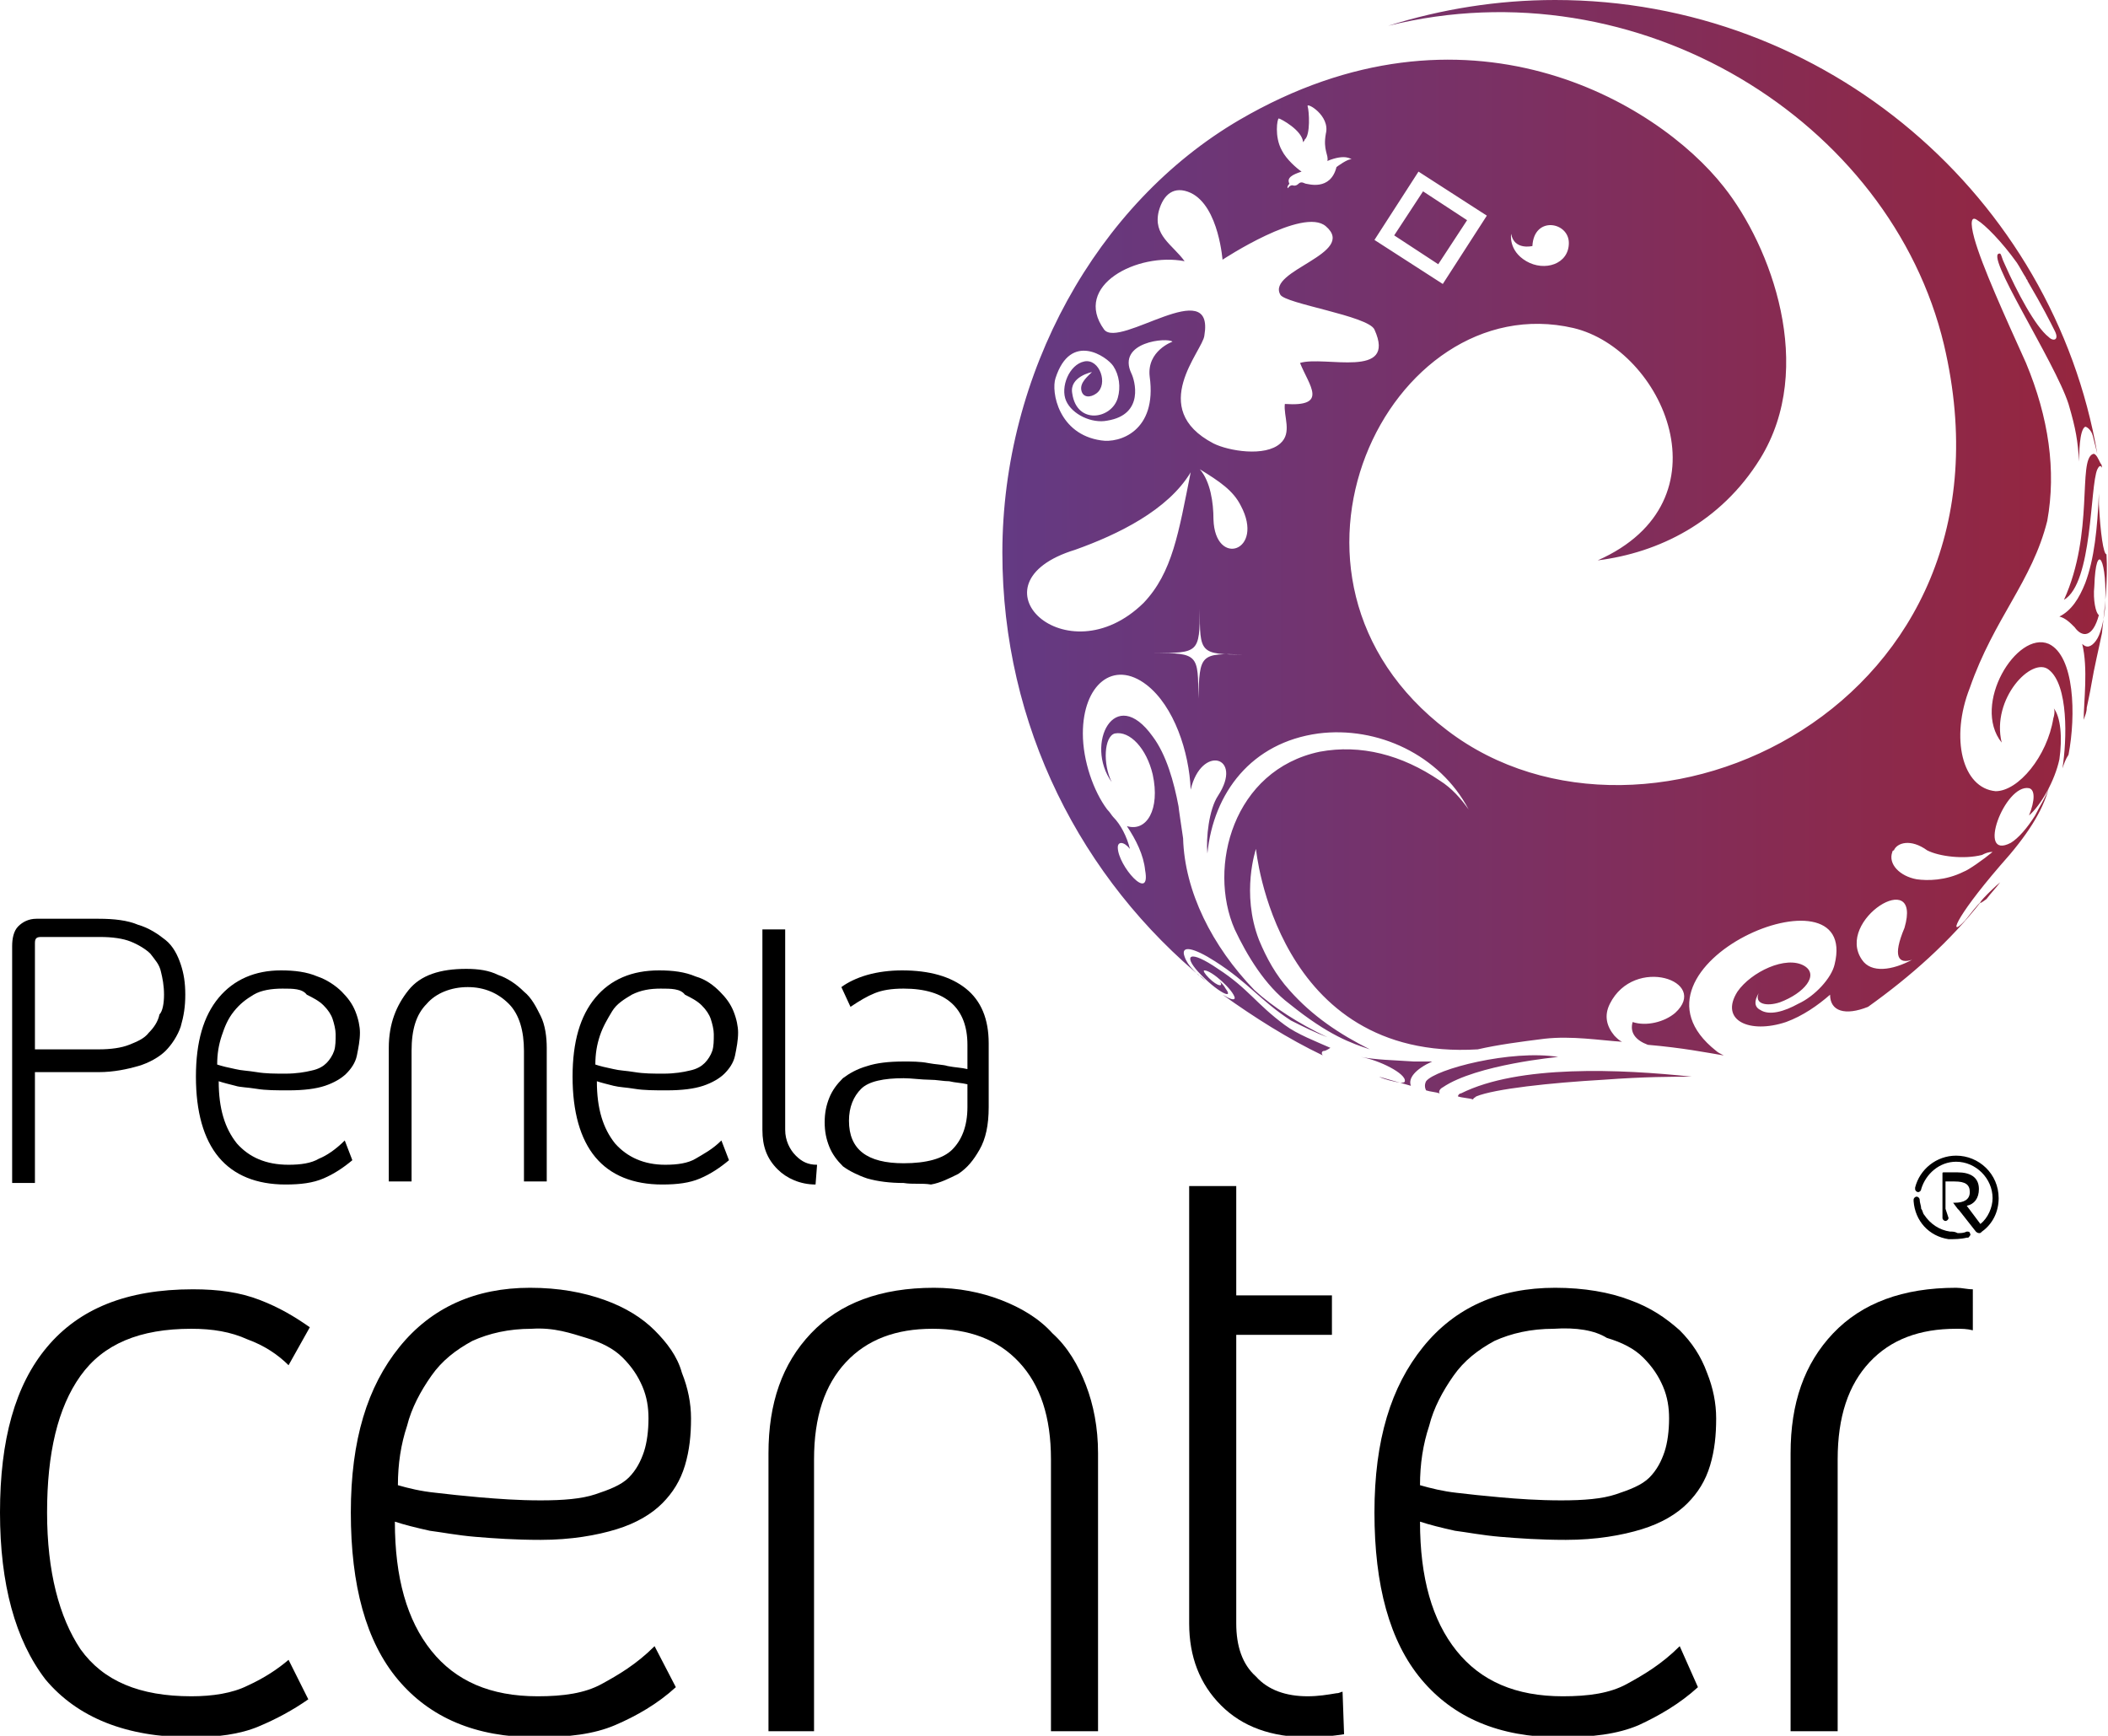
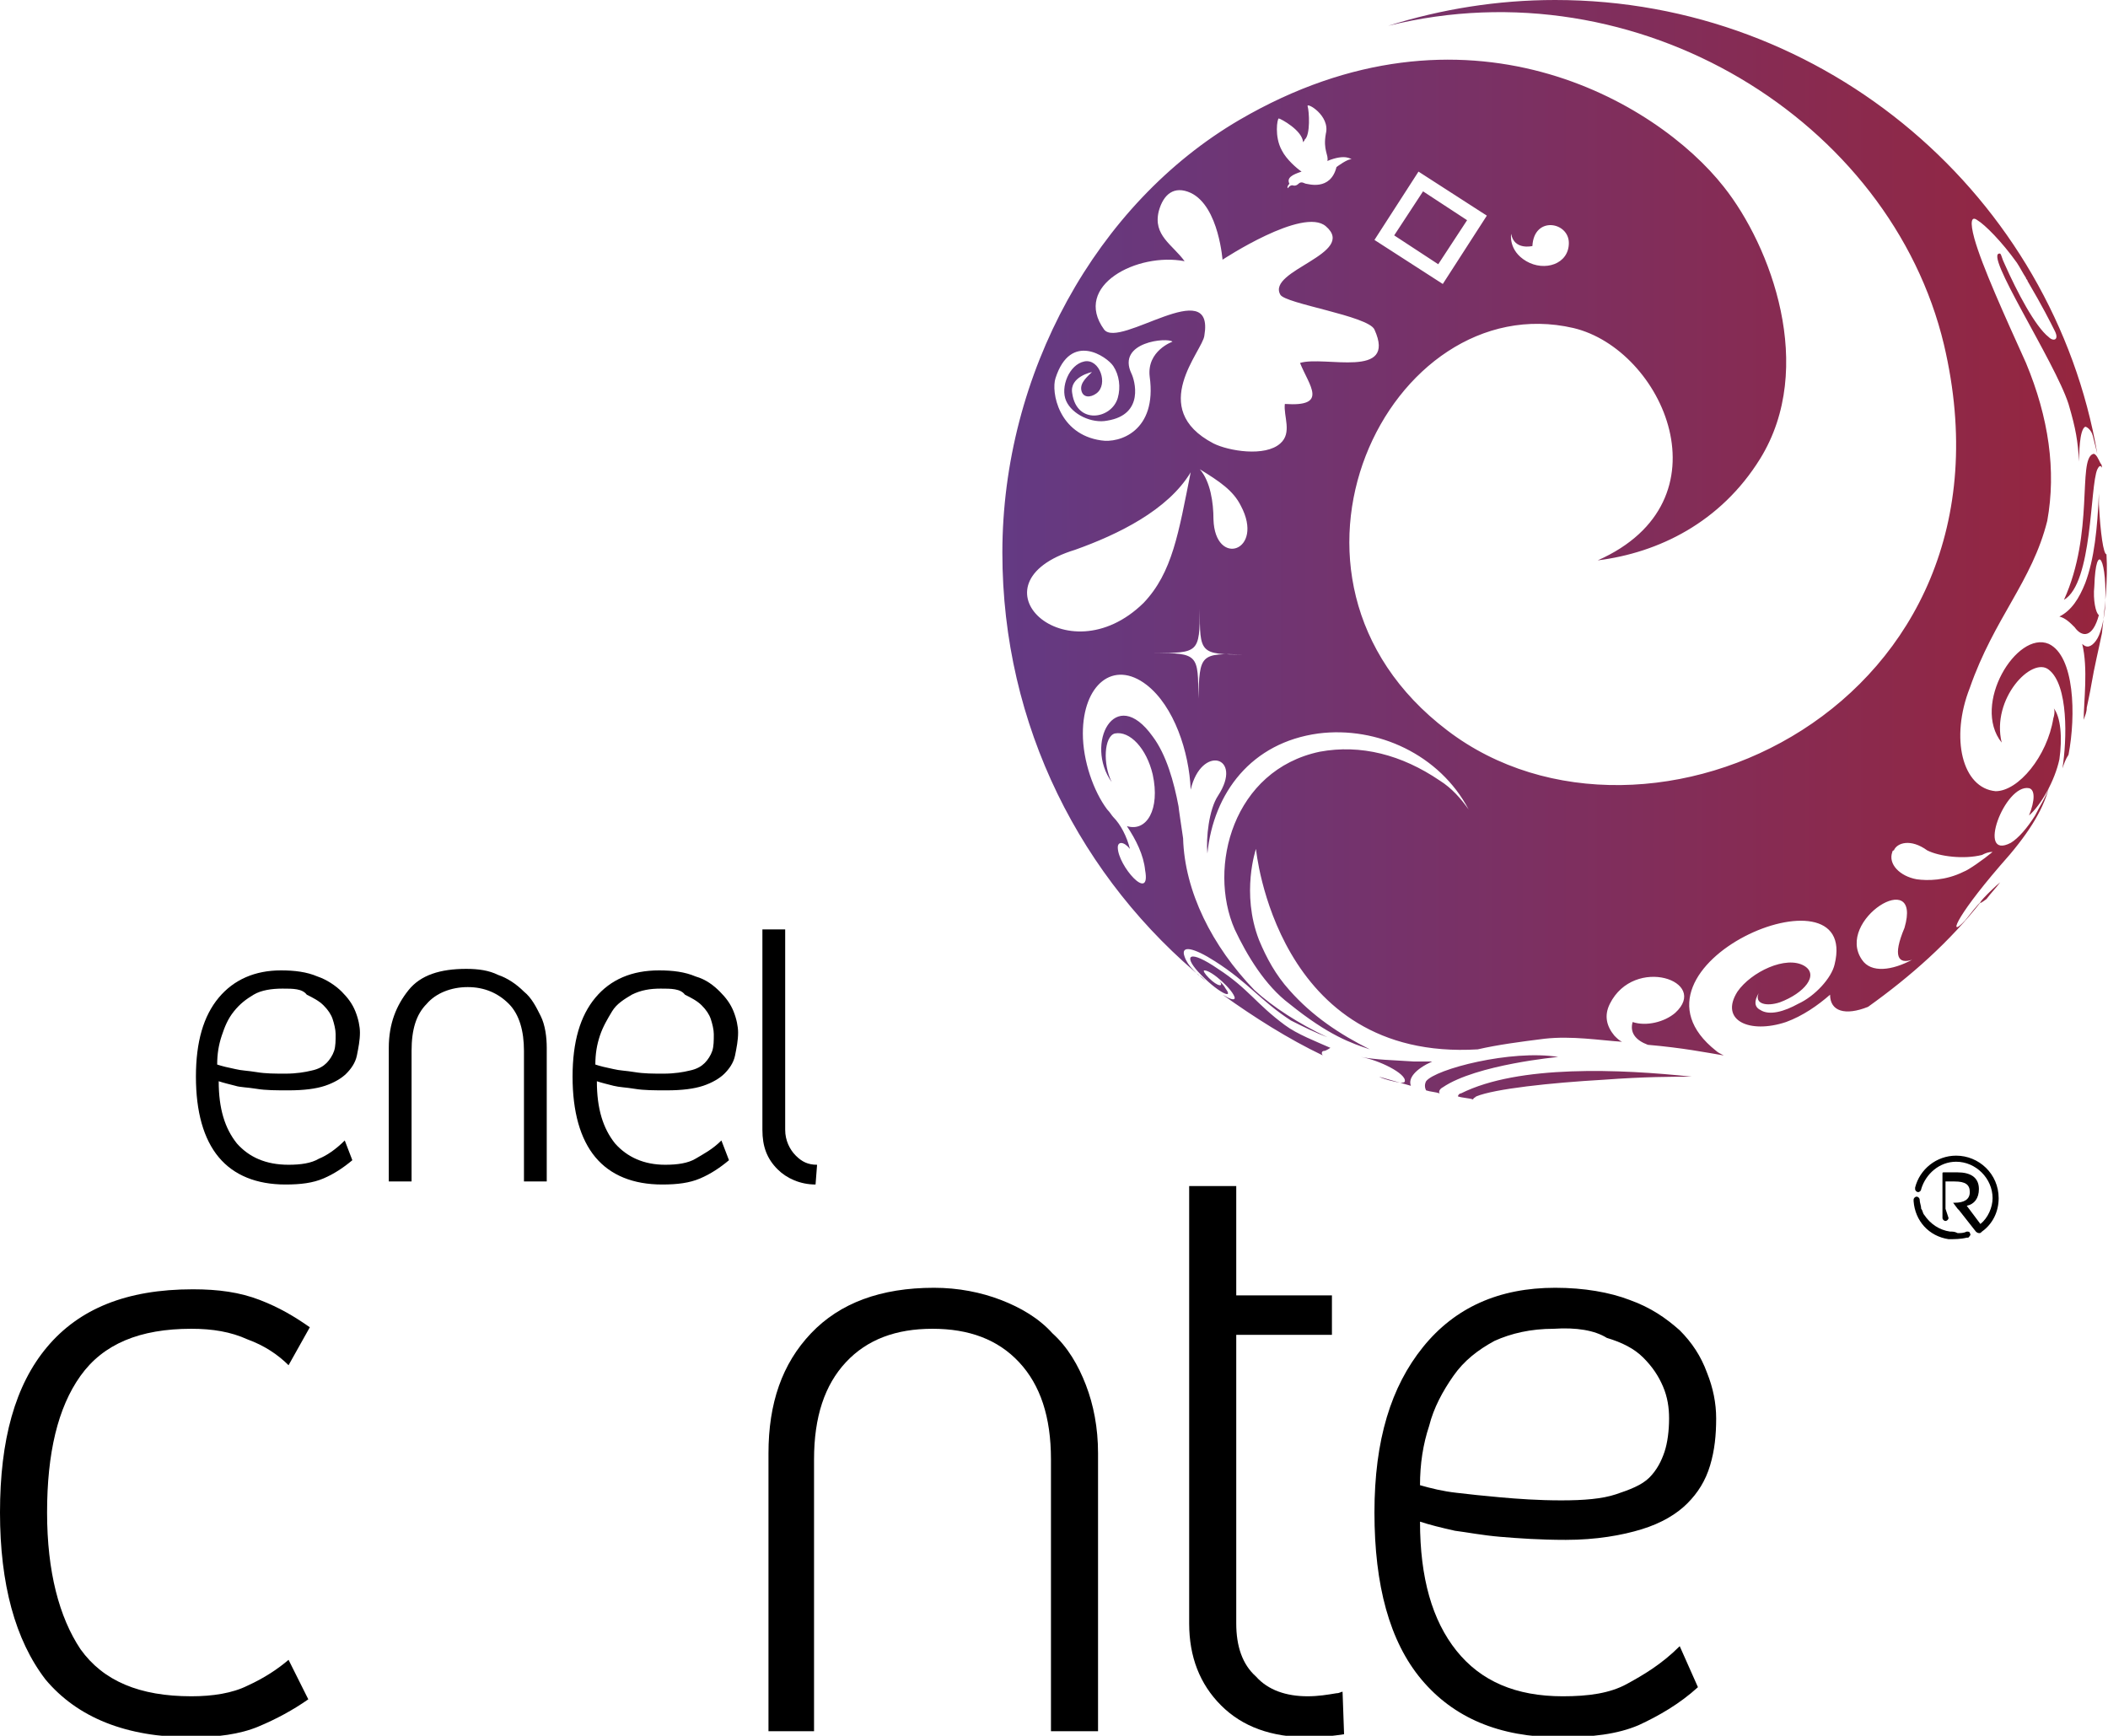
<svg xmlns="http://www.w3.org/2000/svg" version="1.1" id="uuid-c4dfe946-2b58-4c7e-a553-4375e887ea7f" x="0px" y="0px" viewBox="0 0 138.8 114.3" style="enable-background:new 0 0 138.8 114.3;" xml:space="preserve">
  <style type="text/css"> .st0{fill-rule:evenodd;clip-rule:evenodd;fill:url(#SVGID_1_);} </style>
  <linearGradient id="SVGID_1_" gradientUnits="userSpaceOnUse" x1="65.21" y1="79.81" x2="162.5" y2="79.81" gradientTransform="matrix(1 0 0 -1 0 116)">
    <stop offset="0" style="stop-color:#633A84" />
    <stop offset="1" style="stop-color:#A71E26" />
  </linearGradient>
  <path class="st0" d="M130.8,59.2c0.3-0.4,0.6-0.7,0.9-1.1C131.2,58.5,129.6,60.1,130.8,59.2z M130.8,59.2 C130.8,59.2,130.8,59.2,130.8,59.2C130.8,59.2,130.8,59.2,130.8,59.2L130.8,59.2L130.8,59.2z M93.9,71.2c-0.1,0.2-0.1,0.4,0,0.6 c0.3,0.1,0.6,0.1,0.9,0.2c-0.1-0.1,0-0.3,0.2-0.4c2.2-1.5,7.6-2,7.6-2C99.5,69.1,94.5,70.4,93.9,71.2L93.9,71.2z M96.2,72 C96.1,72,96,72.1,96,72.2c0.3,0.1,0.7,0.1,1,0.2c0-0.1,0.1-0.1,0.2-0.2c1.2-0.5,4.9-0.9,8.4-1.1c2.7-0.2,4.5-0.2,5.8-0.2 C106.7,70.4,100,70.1,96.2,72L96.2,72z M137.8,29.9c-1,0.4,0.1,5.2-1.9,9.6c1.9-1.1,1.7-7.5,2.2-8.6c0.1-0.2,0.2-0.3,0.3-0.1 c0-0.1,0-0.2-0.1-0.3C138.2,30.3,138,29.8,137.8,29.9L137.8,29.9z M94.3,69.9c-0.4,0-0.8,0-1.2,0c-1.5-0.1-2.4-0.1-3.5-0.3 c1.2,0.2,3,1.1,2.9,1.6c0,0.1-0.2,0.1-0.3,0.1c-0.5-0.1-1-0.2-1.4-0.4c0.7,0.2,1.4,0.4,2.1,0.6C92.7,71,93.2,70.4,94.3,69.9 L94.3,69.9z M80.2,63.8c-1.9-1.3-2.3-0.9-1.3,0.2c1.2,1.3,2.4,1.9,1.8,1.1c-0.1-0.2-0.3-0.4-0.4-0.5c0.3,0.4-0.1,0.4-0.7-0.2 c-0.3-0.3-0.4-0.5-0.3-0.5c0.5,0,1.9,1.3,2,1.8c0,0.2-0.3,0.1-0.8-0.2c2.1,1.5,4.3,2.9,6.6,4c-0.1-0.1-0.1-0.3,0.1-0.3 c0.1,0,0.4-0.2,0.4-0.2c-0.9-0.4-2.2-0.9-3-1.5C82.7,66.1,82.2,65.1,80.2,63.8L80.2,63.8z M93.7,12.6l-1.9,2.9l2.9,1.9l1.9-2.9 C96.6,14.5,93.7,12.6,93.7,12.6z M134.9,42.4c-2.1-0.9-5.1,4-3.1,6.5c-0.7-2.9,2-5.7,3.1-4.8c1.3,1,1.2,4.6,0.9,6.5 c0.1-0.3,0.2-0.6,0.4-0.9C136.7,47.1,136.6,43.2,134.9,42.4L134.9,42.4z M135.2,47.3c-0.4,2.5-2.3,4.8-3.8,4.8 c-2.2-0.2-3-3.5-1.7-6.8c1.6-4.6,4.1-7,5.1-11c0.6-3.3,0.1-6.8-1.4-10.4c-1.4-3.1-2.9-6.4-3.4-8.2c-0.3-1.1-0.2-1.5,0.2-1.2 c0.5,0.3,1.6,1.4,2.6,2.8c0.2,0.3,0.4,0.7,0.6,1c0,0.1,0.1,0.1,0.1,0.2c1,1.7,1.5,2.7,1.8,3.3c0.3,0.6-0.1,0.7-0.4,0.4 c-0.9-0.7-2.1-3-2.9-4.8c-0.2-0.4-0.2-0.6-0.3-0.7c-1.2-0.2,3.6,7.1,4.5,9.9c0.5,1.7,0.6,2.4,0.7,3.8c0-0.4,0-2.1,0.4-2.3 c0.1,0,0.4,0.2,0.5,0.6c0.1,0.4,0.2,0.8,0.3,1.2C135.2,13,120.3,0,102.4,0c-3.8,0-7.5,0.6-11,1.7c16.5-4.1,33.1,6.3,36.6,21 c5.6,23.8-19.6,35.4-32.7,25.4C82,38,91.5,18.8,103.6,21.6c5.9,1.4,10.4,11.4,1.6,15.3c4-0.5,8.1-2.5,10.7-6.7 c3.7-6,0.7-14-2.4-17.9c-4.4-5.6-17-13.1-31.9-4.4C72.2,13.4,66,24.6,66,36.4c0,11.4,5.2,21.5,13.4,28.2c-0.2-0.2-0.3-0.3-0.5-0.4 c-0.1-0.1-0.2-0.2-0.3-0.3c-0.3-0.3-0.5-0.6-0.6-0.9c-0.3-0.8,0.6-0.6,2,0.3c2.2,1.4,3,2.6,5,3.9c0.8,0.4,1.6,0.8,2.4,1.1 c-1.9-0.9-3.6-2-4.8-3.1c-2.8-2.9-4.6-6.5-4.7-10c-0.1-0.7-0.3-2-0.3-2.1c-0.3-1.6-0.8-3.4-1.7-4.6c-2.5-3.5-4.5,0.5-2.7,3 c-0.6-1.2-0.5-3,0.2-3.2c1-0.2,2.1,1,2.5,2.7c0.5,2.3-0.4,3.8-1.7,3.4c0.6,0.9,1.1,1.9,1.2,2.9c0.4,2.2-1.8-0.3-1.8-1.5 c0-0.4,0.4-0.4,0.8,0.1c-0.2-0.8-0.6-1.6-1.1-2.1c-0.1-0.1-0.2-0.3-0.4-0.5c-0.9-1.2-1.6-3.2-1.6-5c0-3.2,2-4.9,4.2-3.2 c1.8,1.4,2.8,4.4,2.9,6.9c0.7-3,3.5-2.2,1.8,0.4c-0.6,0.9-0.8,2.8-0.7,3.8c0.4-4,2.9-7.3,7.3-7.9c3.9-0.5,8,1.4,9.9,5 c-0.5-0.7-1.1-1.4-1.9-1.9c-2.5-1.7-5.2-2.4-7.9-1.9c-5.7,1.2-7.4,7.6-5.6,11.7c0.8,1.7,2,3.7,3.6,4.9c2.6,2.1,4.1,2.6,5.3,3 c-2-1-3.8-2.2-5.3-3.9c-0.9-1-1.5-2.1-2-3.3c-1.2-3.1-0.2-6-0.2-6s1.3,14,14.6,13.2c1.3-0.3,2.8-0.5,4.4-0.7 c1.8-0.2,3.6,0.1,5.1,0.2c-0.2-0.1-0.3-0.2-0.5-0.4c-0.5-0.6-0.7-1.3-0.3-2.1c1.6-3.2,6.6-1.5,4.3,0.6c-0.7,0.6-1.9,0.9-2.8,0.6 c-0.2,0.7,0.2,1.2,1,1.5c2.3,0.2,3.8,0.5,5,0.7c-0.2-0.1-0.4-0.2-0.5-0.3c-7.1-5.6,9.5-12.6,7.8-5.7c-0.2,0.9-1.3,2.1-2.4,2.6 c-0.9,0.5-1.9,0.8-2.5,0.4c-0.4-0.2-0.4-0.6-0.1-1.1c-0.3,0.7,0.5,0.9,1.4,0.6c1.6-0.6,2.6-1.8,1.6-2.4c-1.2-0.7-3.5,0.4-4.4,1.7 c-1.2,1.9,0.8,2.8,3.2,2c1.1-0.4,2.1-1.1,2.9-1.8c0,1.1,1,1.4,2.5,0.8c2.8-2,5.4-4.3,7.5-7c-0.4,0.4-0.7,0.8-1.1,1.3 c-1.1,1.2-0.8,0,2.3-3.6c1.8-2,2.8-3.6,3.2-5.1c-0.2,0.6-0.6,1.2-0.9,1.8c-0.5,0.8-1.1,1.5-1.6,1.8c-2.3,1.2-0.4-3.9,1.2-3.6 c0.4,0.1,0.4,0.8,0,1.8c0.8-0.7,1.7-2.3,2-3.7c0.2-1.4,0.1-2.8-0.4-3.4C135.3,46.7,135.3,47,135.2,47.3L135.2,47.3z M99.5,15.4 c0.2,1.1,1.4,0.8,1.4,0.8c0.1-2,2.4-1.6,2.4-0.2c0,1.4-1.6,1.9-2.8,1.2S99.5,15.4,99.5,15.4z M93.4,11.3l4.5,2.9L95,18.7l-4.5-2.9 C90.5,15.8,93.4,11.3,93.4,11.3z M84.2,7.8c0.1,0,1.6,0.8,1.6,1.6c0-0.1,0.1-0.1,0.1-0.2c0.4-0.3,0.3-1.9,0.2-2.2 c-0.1-0.3,1.5,0.6,1.2,1.8c-0.2,1.1,0.2,1.4,0.1,1.8c1.2-0.5,1.6-0.1,1.6-0.1C88.8,10.4,88,11,88,11c-0.4,1.6-1.9,1.1-2,1.1 s-0.3-0.2-0.5,0c-0.2,0.2-0.4,0.1-0.4,0.1c-0.2,0-0.3,0.2-0.3,0.2c-0.1-0.1,0.1-0.3,0.1-0.3c-0.2-0.4,0.2-0.6,0.8-0.8 c-0.3-0.2-1-0.8-1.3-1.4C83.9,9,84.1,7.8,84.2,7.8L84.2,7.8z M69.5,24.9c1-3.1,3.4-1.4,3.8-0.8c0.4,0.6,0.5,1.4,0.3,2.1 c-0.4,1.4-2.7,1.8-3-0.3c-0.2-1.1,1.3-1.4,1.3-1.4c-0.3,0.3-0.8,0.7-0.7,1.2c0.1,0.5,0.6,0.5,1,0.2c0.8-0.6,0.2-2.3-0.8-2.1 c-1,0.2-1.6,1.7-1.2,2.6c0.4,0.9,1.7,1.5,2.7,1.3c2.5-0.4,1.8-2.7,1.6-3.1c-1-2.1,2.4-2.4,2.7-2.1c0,0-1.7,0.6-1.5,2.3 c0.5,3.6-2,4.4-3.2,4.2C69.7,28.6,69.2,25.8,69.5,24.9L69.5,24.9z M75.3,39.7c-5.1,5-11.7-1.3-4.5-3.5c2.8-1,6.1-2.6,7.6-5.1 C77.6,35.1,77.2,37.7,75.3,39.7L75.3,39.7z M78.9,46c0-2.9,0-3-2.9-3c2.9,0,3,0,3-2.9c0,2.9,0,3,2.9,3C79,43,79,43.1,78.9,46z M79.9,34.2c0-1.1-0.2-2.5-0.9-3.3c1.3,0.8,2.2,1.4,2.7,2.4C83.3,36.3,80,37.4,79.9,34.2z M85.6,23.9c0.6,1.5,1.9,2.9-1,2.7 c-0.1,0.8,0.5,1.9-0.3,2.6c-1,0.9-3.4,0.5-4.4,0c-4.4-2.3-0.7-6.1-0.6-7.1c0.7-4.1-5.6,0.9-6.6-0.4c-2.1-2.9,2.2-5.1,5.3-4.5 c-0.8-1.1-2.1-1.7-1.7-3.3c0.3-1.1,1-1.7,2.1-1.2c1.9,0.9,2.1,4.6,2.1,4.4c0,0,5.3-3.5,6.8-2.2c2.1,1.8-3.9,2.9-3,4.5 c0.3,0.6,5.8,1.4,6.2,2.3C92,25,87.2,23.4,85.6,23.9L85.6,23.9z M122.6,63.2c-1.8-2.6,4-6.2,2.8-2.1c-0.8,1.9-0.4,2.4,0.5,2.1 C124.6,63.9,123.2,64.1,122.6,63.2L122.6,63.2z M129.3,57.4c-1.2,0.6-2.4,0.6-3.1,0.5c-1.1-0.2-1.9-1-1.6-1.8c0,0,0-0.1,0.1-0.1 c0.2-0.5,1.1-0.8,2.2,0c0.8,0.4,2.4,0.6,3.6,0.3c0.2-0.1,0.4-0.2,0.7-0.2C130.6,56.6,129.6,57.3,129.3,57.4L129.3,57.4z M138.7,36.5 c-0.2,0-0.4-1.4-0.5-3.3c0-0.2,0-0.5,0-0.7c-0.1,2.3-0.3,4.3-0.9,5.9c-0.4,1-0.9,1.8-1.7,2.2c0.4,0.1,0.7,0.4,1,0.7l0,0 c0.5,0.7,1.2,0.7,1.6-0.8c-0.2-0.1-0.4-1-0.3-1.9c0.1-3.1,0.9-1.8,0.7,1.5c-0.1,0.9-0.3,1.7-0.6,2.1c-0.3,0.4-0.6,0.5-0.9,0.2 c0.4,1.6,0.1,3.8,0.1,5c0.1-0.3,0.2-0.5,0.2-0.8c0.1-0.5,0.2-0.9,0.3-1.5c0.2-1.2,0.5-2.4,0.7-3.4C138.6,39.9,138.8,38.2,138.7,36.5 C138.7,36.5,138.7,36.5,138.7,36.5L138.7,36.5z" />
  <g>
-     <path d="M12.2,65.5c0,0.8-0.1,1.4-0.3,2.1c-0.2,0.6-0.6,1.2-1,1.6s-1.1,0.8-1.8,1c-0.7,0.2-1.6,0.4-2.6,0.4H2.3v7.3H0.8V62.3 c0-0.5,0.1-1,0.4-1.3s0.7-0.5,1.2-0.5h4.1c1,0,1.9,0.1,2.6,0.4c0.7,0.2,1.3,0.6,1.8,1c0.5,0.4,0.8,1,1,1.6S12.2,64.7,12.2,65.5 L12.2,65.5z M10.8,65.5c0-0.6-0.1-1.1-0.2-1.5c-0.1-0.5-0.4-0.8-0.7-1.2c-0.3-0.3-0.8-0.6-1.3-0.8c-0.5-0.2-1.2-0.3-2-0.3H2.7 c-0.3,0-0.4,0.1-0.4,0.4v7h4.2c0.8,0,1.5-0.1,2-0.3c0.5-0.2,1-0.4,1.3-0.8c0.3-0.3,0.6-0.7,0.7-1.2C10.7,66.6,10.8,66.1,10.8,65.5 L10.8,65.5z" />
    <path d="M23.2,76.4c-0.6,0.5-1.2,0.9-1.9,1.2S19.8,78,18.8,78c-1.9,0-3.4-0.6-4.4-1.8s-1.5-3-1.5-5.3s0.5-4,1.5-5.2 c1-1.2,2.4-1.8,4.1-1.8c0.9,0,1.7,0.1,2.4,0.4c0.6,0.2,1.2,0.6,1.6,1s0.7,0.8,0.9,1.3c0.2,0.5,0.3,1,0.3,1.4c0,0.5-0.1,1-0.2,1.5 c-0.1,0.5-0.4,0.9-0.7,1.2c-0.3,0.3-0.8,0.6-1.4,0.8c-0.6,0.2-1.4,0.3-2.4,0.3c-0.8,0-1.5,0-2.1-0.1s-1.1-0.1-1.4-0.2 c-0.4-0.1-0.8-0.2-1.1-0.3c0,1.8,0.4,3.1,1.2,4.1c0.8,0.9,1.9,1.4,3.4,1.4c0.8,0,1.5-0.1,2-0.4c0.5-0.2,1.1-0.6,1.7-1.2L23.2,76.4 L23.2,76.4z M18.6,65.1c-0.7,0-1.4,0.1-1.9,0.4c-0.5,0.3-0.9,0.6-1.3,1.1s-0.6,1-0.8,1.6c-0.2,0.6-0.3,1.2-0.3,1.9 c0.3,0.1,0.7,0.2,1.2,0.3c0.4,0.1,0.8,0.1,1.4,0.2c0.6,0.1,1.2,0.1,1.9,0.1s1.3-0.1,1.7-0.2c0.5-0.1,0.8-0.3,1-0.5 c0.2-0.2,0.4-0.5,0.5-0.8c0.1-0.3,0.1-0.7,0.1-1.1c0-0.3-0.1-0.7-0.2-1s-0.3-0.6-0.6-0.9c-0.3-0.3-0.7-0.5-1.1-0.7 C19.9,65.1,19.3,65.1,18.6,65.1z" />
    <path d="M30.7,63.8c0.8,0,1.5,0.1,2.1,0.4c0.6,0.2,1.2,0.6,1.7,1.1c0.5,0.4,0.8,1,1.1,1.6s0.4,1.4,0.4,2.1v8.8h-1.5v-8.6 c0-1.3-0.3-2.4-1-3.1c-0.7-0.7-1.6-1.1-2.7-1.1s-2.1,0.4-2.7,1.1c-0.7,0.7-1,1.7-1,3.1v8.6h-1.5V69c0-1.6,0.5-2.8,1.3-3.8 S29,63.8,30.7,63.8L30.7,63.8z" />
    <path d="M48,76.4c-0.6,0.5-1.2,0.9-1.9,1.2c-0.7,0.3-1.5,0.4-2.5,0.4c-1.9,0-3.4-0.6-4.4-1.8s-1.5-3-1.5-5.3s0.5-4,1.5-5.2 c1-1.2,2.4-1.8,4.2-1.8c0.9,0,1.7,0.1,2.4,0.4c0.7,0.2,1.2,0.6,1.6,1s0.7,0.8,0.9,1.3c0.2,0.5,0.3,1,0.3,1.4c0,0.5-0.1,1-0.2,1.5 c-0.1,0.5-0.4,0.9-0.7,1.2c-0.3,0.3-0.8,0.6-1.4,0.8c-0.6,0.2-1.4,0.3-2.4,0.3c-0.8,0-1.5,0-2.1-0.1c-0.6-0.1-1-0.1-1.4-0.2 c-0.4-0.1-0.8-0.2-1.1-0.3c0,1.8,0.4,3.1,1.2,4.1c0.8,0.9,1.9,1.4,3.3,1.4c0.8,0,1.5-0.1,2-0.4s1.1-0.6,1.7-1.2L48,76.4L48,76.4z M43.5,65.1c-0.7,0-1.3,0.1-1.9,0.4c-0.5,0.3-1,0.6-1.3,1.1c-0.3,0.5-0.6,1-0.8,1.6c-0.2,0.6-0.3,1.2-0.3,1.9 c0.3,0.1,0.7,0.2,1.2,0.3c0.4,0.1,0.8,0.1,1.4,0.2s1.2,0.1,1.9,0.1s1.3-0.1,1.7-0.2c0.5-0.1,0.8-0.3,1-0.5c0.2-0.2,0.4-0.5,0.5-0.8 c0.1-0.3,0.1-0.7,0.1-1.1c0-0.3-0.1-0.7-0.2-1c-0.1-0.3-0.3-0.6-0.6-0.9c-0.3-0.3-0.7-0.5-1.1-0.7C44.8,65.1,44.2,65.1,43.5,65.1 L43.5,65.1z" />
-     <path d="M59.5,77.9c-0.9,0-1.7-0.1-2.4-0.3c-0.6-0.2-1.2-0.5-1.6-0.8c-0.4-0.4-0.7-0.8-0.9-1.3c-0.2-0.5-0.3-1-0.3-1.6 s0.1-1.1,0.3-1.6c0.2-0.5,0.5-0.9,0.9-1.3c0.4-0.3,0.9-0.6,1.6-0.8c0.6-0.2,1.4-0.3,2.4-0.3c0.5,0,1.1,0,1.6,0.1s1,0.1,1.3,0.2 c0.5,0.1,0.9,0.1,1.3,0.2v-1.6c0-2.4-1.4-3.7-4.2-3.7c-0.8,0-1.4,0.1-1.9,0.3c-0.5,0.2-1,0.5-1.6,0.9L55.4,65 c0.4-0.3,1-0.6,1.7-0.8c0.7-0.2,1.5-0.3,2.3-0.3c1.8,0,3.2,0.4,4.2,1.2s1.5,2,1.5,3.6v4.2c0,1.2-0.2,2.1-0.6,2.8 c-0.4,0.7-0.8,1.2-1.4,1.6c-0.6,0.3-1.2,0.6-1.8,0.7C60.7,77.9,60.1,78,59.5,77.9L59.5,77.9z M63.7,71.4c-0.4-0.1-0.8-0.1-1.2-0.2 c-0.4,0-0.8-0.1-1.3-0.1S60,71,59.5,71c-1.3,0-2.3,0.2-2.8,0.7c-0.5,0.5-0.8,1.2-0.8,2.1c0,1.9,1.2,2.8,3.6,2.8 c1.5,0,2.6-0.3,3.2-0.9s1-1.5,1-2.8V71.4L63.7,71.4z" />
-     <path d="M53.8,76.7c-0.6,0-1-0.2-1.4-0.6c-0.4-0.4-0.7-1-0.7-1.7V61.2h-1.5v13.2c0,1.1,0.3,1.9,1,2.6c0.6,0.6,1.5,1,2.5,1 L53.8,76.7L53.8,76.7z" />
+     <path d="M53.8,76.7c-0.6,0-1-0.2-1.4-0.6c-0.4-0.4-0.7-1-0.7-1.7V61.2h-1.5v13.2c0,1.1,0.3,1.9,1,2.6c0.6,0.6,1.5,1,2.5,1 L53.8,76.7z" />
  </g>
  <path d="M0,99.6c0-4.8,1-8.4,3.1-10.9c2.1-2.5,5.2-3.8,9.6-3.8c1.7,0,3.1,0.2,4.4,0.7s2.3,1.1,3.3,1.8L19,89.9 c-0.7-0.7-1.6-1.3-2.7-1.7c-1.1-0.5-2.3-0.7-3.7-0.7c-3.4,0-5.8,1-7.3,3.1c-1.5,2.1-2.2,5.1-2.2,9s0.8,6.9,2.2,9 c1.5,2.1,3.9,3.1,7.3,3.1c1.4,0,2.7-0.2,3.7-0.7c1.1-0.5,2-1.1,2.7-1.7l1.3,2.6c-1,0.7-2.1,1.3-3.3,1.8c-1.2,0.5-2.7,0.7-4.4,0.7 c-4.3,0-7.5-1.3-9.6-3.8C1,108,0,104.3,0,99.6L0,99.6z" />
-   <path d="M44.5,111.1c-1.2,1.1-2.6,1.9-4,2.5c-1.4,0.6-3.1,0.8-5.2,0.8c-4,0-7-1.3-9.1-3.8c-2.1-2.5-3.1-6.2-3.1-11s1.1-8.3,3.2-10.9 c2.1-2.6,5-3.9,8.6-3.9c1.9,0,3.5,0.3,4.9,0.8s2.5,1.2,3.3,2c0.8,0.8,1.5,1.7,1.8,2.8c0.4,1,0.6,2,0.6,3c0,1.1-0.1,2.1-0.4,3.1 c-0.3,1-0.8,1.8-1.5,2.5c-0.7,0.7-1.7,1.3-3,1.7c-1.3,0.4-3,0.7-5,0.7c-1.7,0-3.1-0.1-4.3-0.2c-1.2-0.1-2.2-0.3-3-0.4 c-0.9-0.2-1.7-0.4-2.3-0.6c0,3.7,0.8,6.5,2.4,8.5c1.6,2,3.9,3,7,3c1.7,0,3.1-0.2,4.2-0.8s2.3-1.3,3.5-2.5L44.5,111.1L44.5,111.1z M35,87.5c-1.5,0-2.8,0.3-3.9,0.8c-1.1,0.6-2,1.3-2.7,2.3c-0.7,1-1.3,2.1-1.6,3.3c-0.4,1.2-0.6,2.5-0.6,3.9c0.7,0.2,1.5,0.4,2.5,0.5 c0.8,0.1,1.8,0.2,2.9,0.3c1.2,0.1,2.5,0.2,4,0.2s2.7-0.1,3.6-0.4c0.9-0.3,1.7-0.6,2.2-1.1s0.8-1.1,1-1.7s0.3-1.4,0.3-2.2 c0-0.7-0.1-1.4-0.4-2.1s-0.7-1.3-1.3-1.9s-1.4-1-2.4-1.3S36.5,87.4,35,87.5L35,87.5z" />
  <path d="M61.5,84.8c1.6,0,3.1,0.3,4.4,0.8c1.3,0.5,2.5,1.2,3.4,2.2c1,0.9,1.7,2.1,2.2,3.4c0.5,1.3,0.8,2.8,0.8,4.5V114h-3.1V96.1 c0-2.8-0.7-4.9-2.1-6.4c-1.4-1.5-3.3-2.2-5.7-2.2s-4.3,0.7-5.7,2.2c-1.4,1.5-2.1,3.6-2.1,6.4V114h-3V95.7c0-3.3,0.9-5.9,2.8-7.9 C55.3,85.8,58,84.8,61.5,84.8L61.5,84.8z" />
  <path d="M111.8,111.1c-1.2,1.1-2.6,1.9-3.9,2.5c-1.4,0.6-3.1,0.8-5.2,0.8c-4,0-7-1.3-9.1-3.8c-2.1-2.5-3.1-6.2-3.1-11 s1.1-8.3,3.2-10.9c2.1-2.6,5-3.9,8.7-3.9c1.9,0,3.6,0.3,4.9,0.8c1.4,0.5,2.4,1.2,3.3,2c0.8,0.8,1.4,1.7,1.8,2.8c0.4,1,0.6,2,0.6,3 c0,1.1-0.1,2.1-0.4,3.1c-0.3,1-0.8,1.8-1.5,2.5c-0.7,0.7-1.7,1.3-3,1.7c-1.3,0.4-3,0.7-5,0.7c-1.7,0-3.1-0.1-4.3-0.2s-2.2-0.3-3-0.4 c-0.9-0.2-1.7-0.4-2.3-0.6c0,3.7,0.8,6.5,2.4,8.5c1.6,2,3.9,3,7,3c1.7,0,3.1-0.2,4.2-0.8s2.3-1.3,3.5-2.5L111.8,111.1L111.8,111.1z M102.3,87.5c-1.5,0-2.8,0.3-3.9,0.8c-1.1,0.6-2,1.3-2.7,2.3c-0.7,1-1.3,2.1-1.6,3.3c-0.4,1.2-0.6,2.5-0.6,3.9 c0.7,0.2,1.5,0.4,2.4,0.5c0.8,0.1,1.8,0.2,2.9,0.3s2.5,0.2,4,0.2s2.7-0.1,3.6-0.4c0.9-0.3,1.7-0.6,2.2-1.1s0.8-1.1,1-1.7 s0.3-1.4,0.3-2.2c0-0.7-0.1-1.4-0.4-2.1s-0.7-1.3-1.3-1.9s-1.4-1-2.4-1.3C105,87.6,103.8,87.4,102.3,87.5L102.3,87.5z" />
-   <path d="M129.9,84.9c-0.4,0-0.7-0.1-1.1-0.1c-3.5,0-6.2,1-8.1,3c-1.9,2-2.8,4.6-2.8,7.9V114h3.1V96.1c0-2.8,0.7-4.9,2.1-6.4 c1.4-1.5,3.3-2.2,5.7-2.2c0.4,0,0.7,0,1.1,0.1V84.9L129.9,84.9z" />
  <path d="M88.4,111.4c-0.1,0-0.2,0.1-0.4,0.1c-0.6,0.1-1.2,0.2-1.9,0.2c-1.4,0-2.6-0.4-3.4-1.3c-0.9-0.8-1.3-2-1.3-3.5v-19h6.3v-2.6 h-6.3v-7.2h-3.1v28.8c0,2.2,0.7,4,2.1,5.4s3.3,2.1,5.8,2.1c0.9,0,1.6-0.1,2.3-0.2L88.4,111.4L88.4,111.4z" />
  <g>
    <path d="M128.3,80.2c0,0.1-0.1,0.2-0.2,0.2s-0.2-0.1-0.2-0.2v-2.9c0-0.1,0-0.1,0.1-0.1c0.2,0,0.6,0,0.9,0c0.8,0,1.4,0.3,1.4,1.1 c0,0.6-0.3,1-0.8,1.1l0.9,1.2c0.5-0.4,0.8-1.1,0.8-1.7c0-1.3-1.1-2.4-2.4-2.4c-1.1,0-2,0.8-2.3,1.8c0,0.1-0.1,0.2-0.2,0.2 c-0.1,0-0.2-0.1-0.2-0.2v-0.1c0.3-1.2,1.4-2.1,2.7-2.1c1.5,0,2.8,1.2,2.8,2.8c0,0.9-0.4,1.7-1.1,2.2c-0.1,0.1-0.1,0.1-0.2,0.1 c-0.1,0-0.2-0.1-0.2-0.1l-1.1-1.4l-0.1-0.1l-0.3-0.4h0.1c0.6,0,1-0.2,1-0.7s-0.3-0.7-1-0.7c-0.2,0-0.4,0-0.6,0v1.8L128.3,80.2 L128.3,80.2z" />
    <path d="M128.9,81.2c0.2,0,0.4,0,0.6-0.1c0.1,0,0.2,0,0.2,0.1c0.1,0.1,0,0.2-0.1,0.3l-0.1,0c-0.4,0.1-0.8,0.1-1.2,0.1 c-1.3-0.2-2.2-1.2-2.3-2.5V79c0-0.1,0.1-0.2,0.2-0.2c0.1,0,0.2,0.1,0.2,0.2c0,0.2,0.1,0.4,0.1,0.6l0,0c0.1,0.1,0.1,0.3,0.2,0.4 c0.4,0.6,1,1,1.7,1.1h0l0,0l0,0l0,0C128.6,81.1,128.7,81.1,128.9,81.2L128.9,81.2z" />
  </g>
</svg>